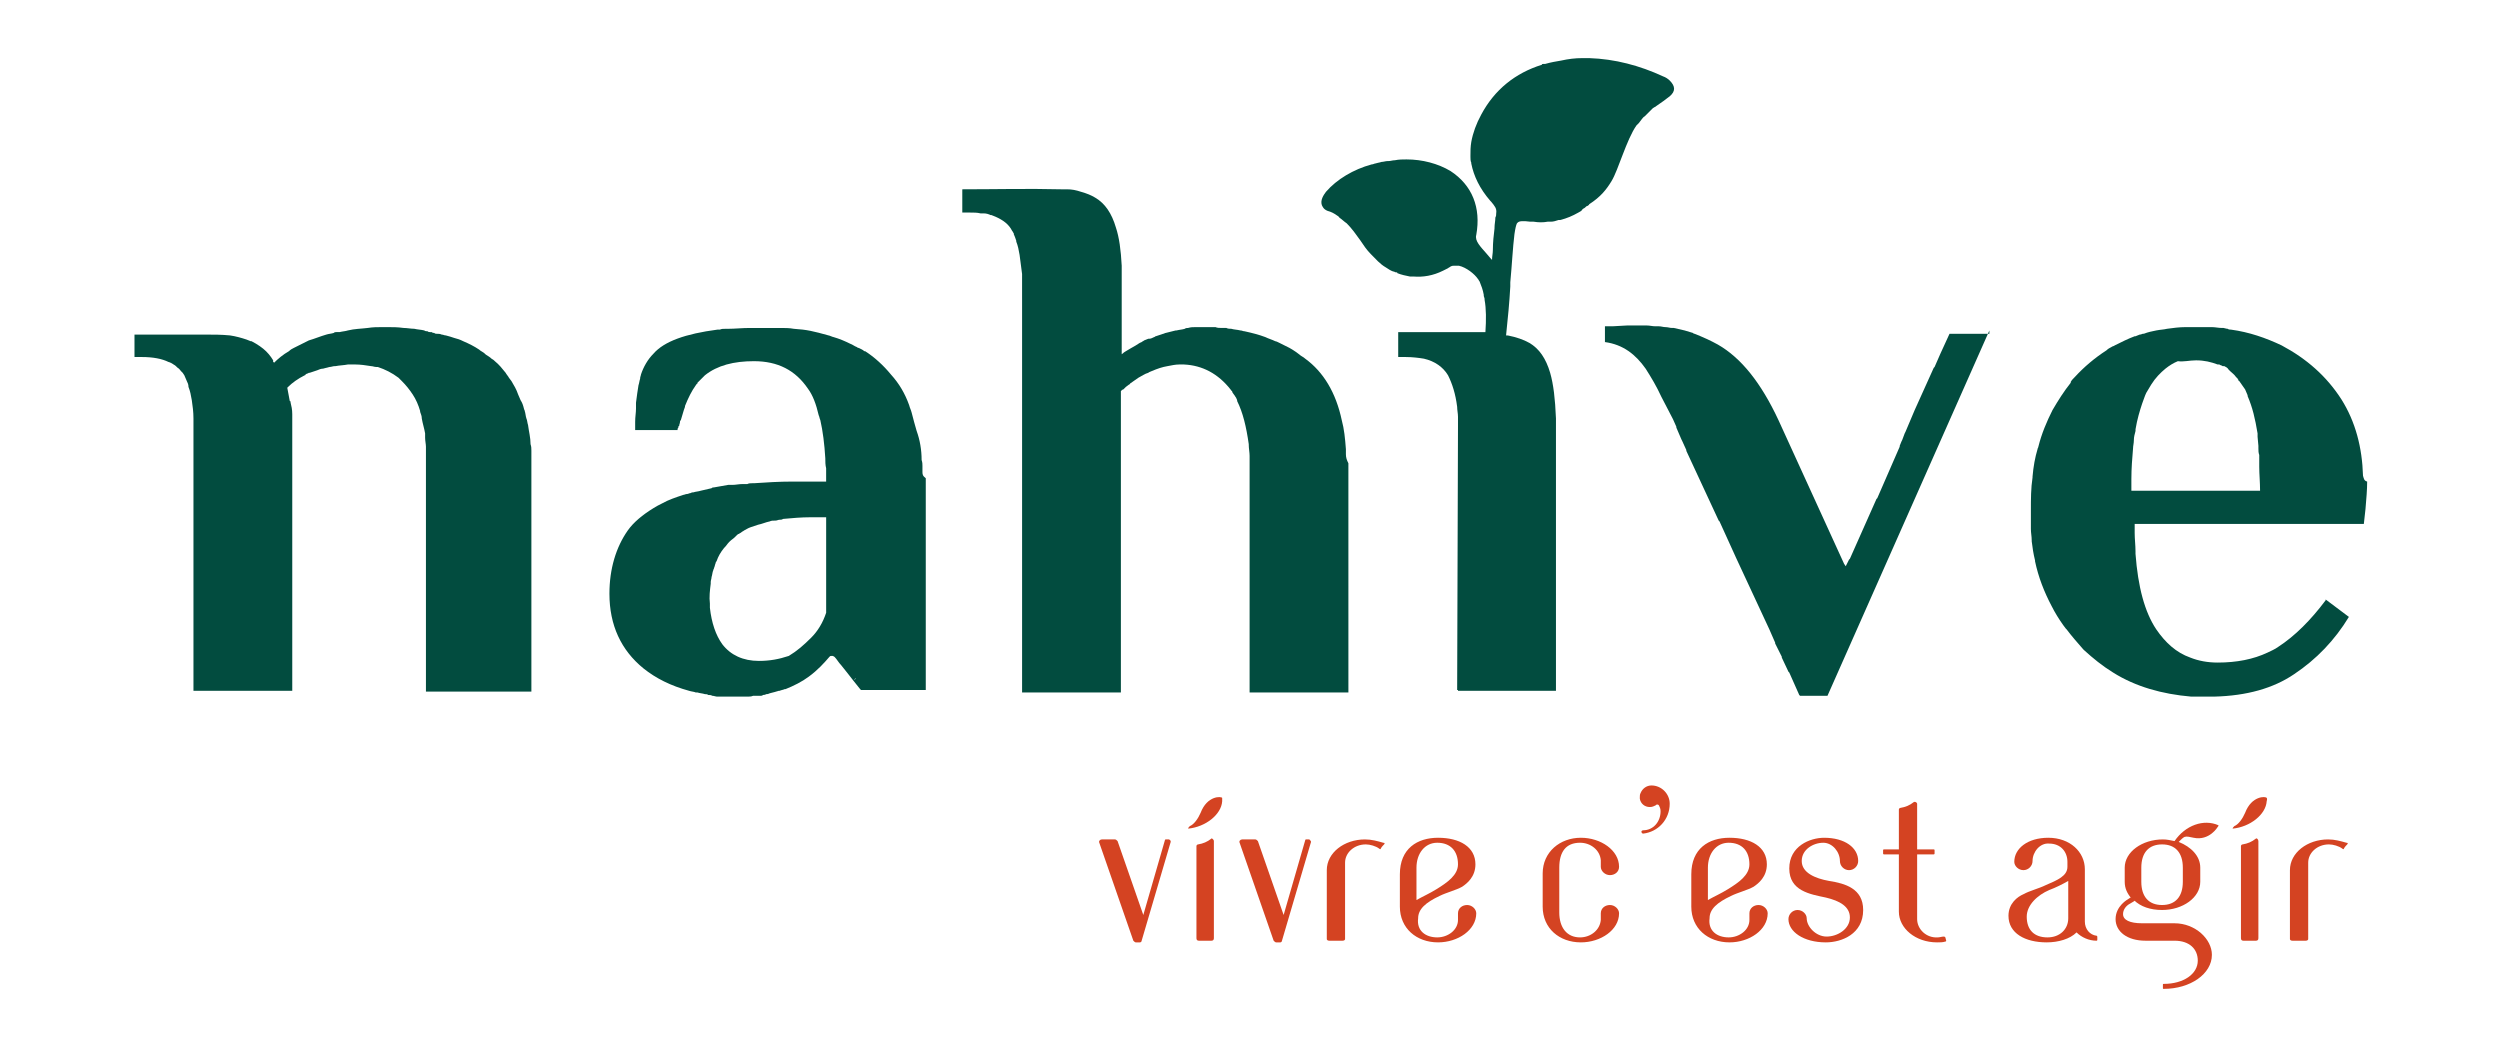
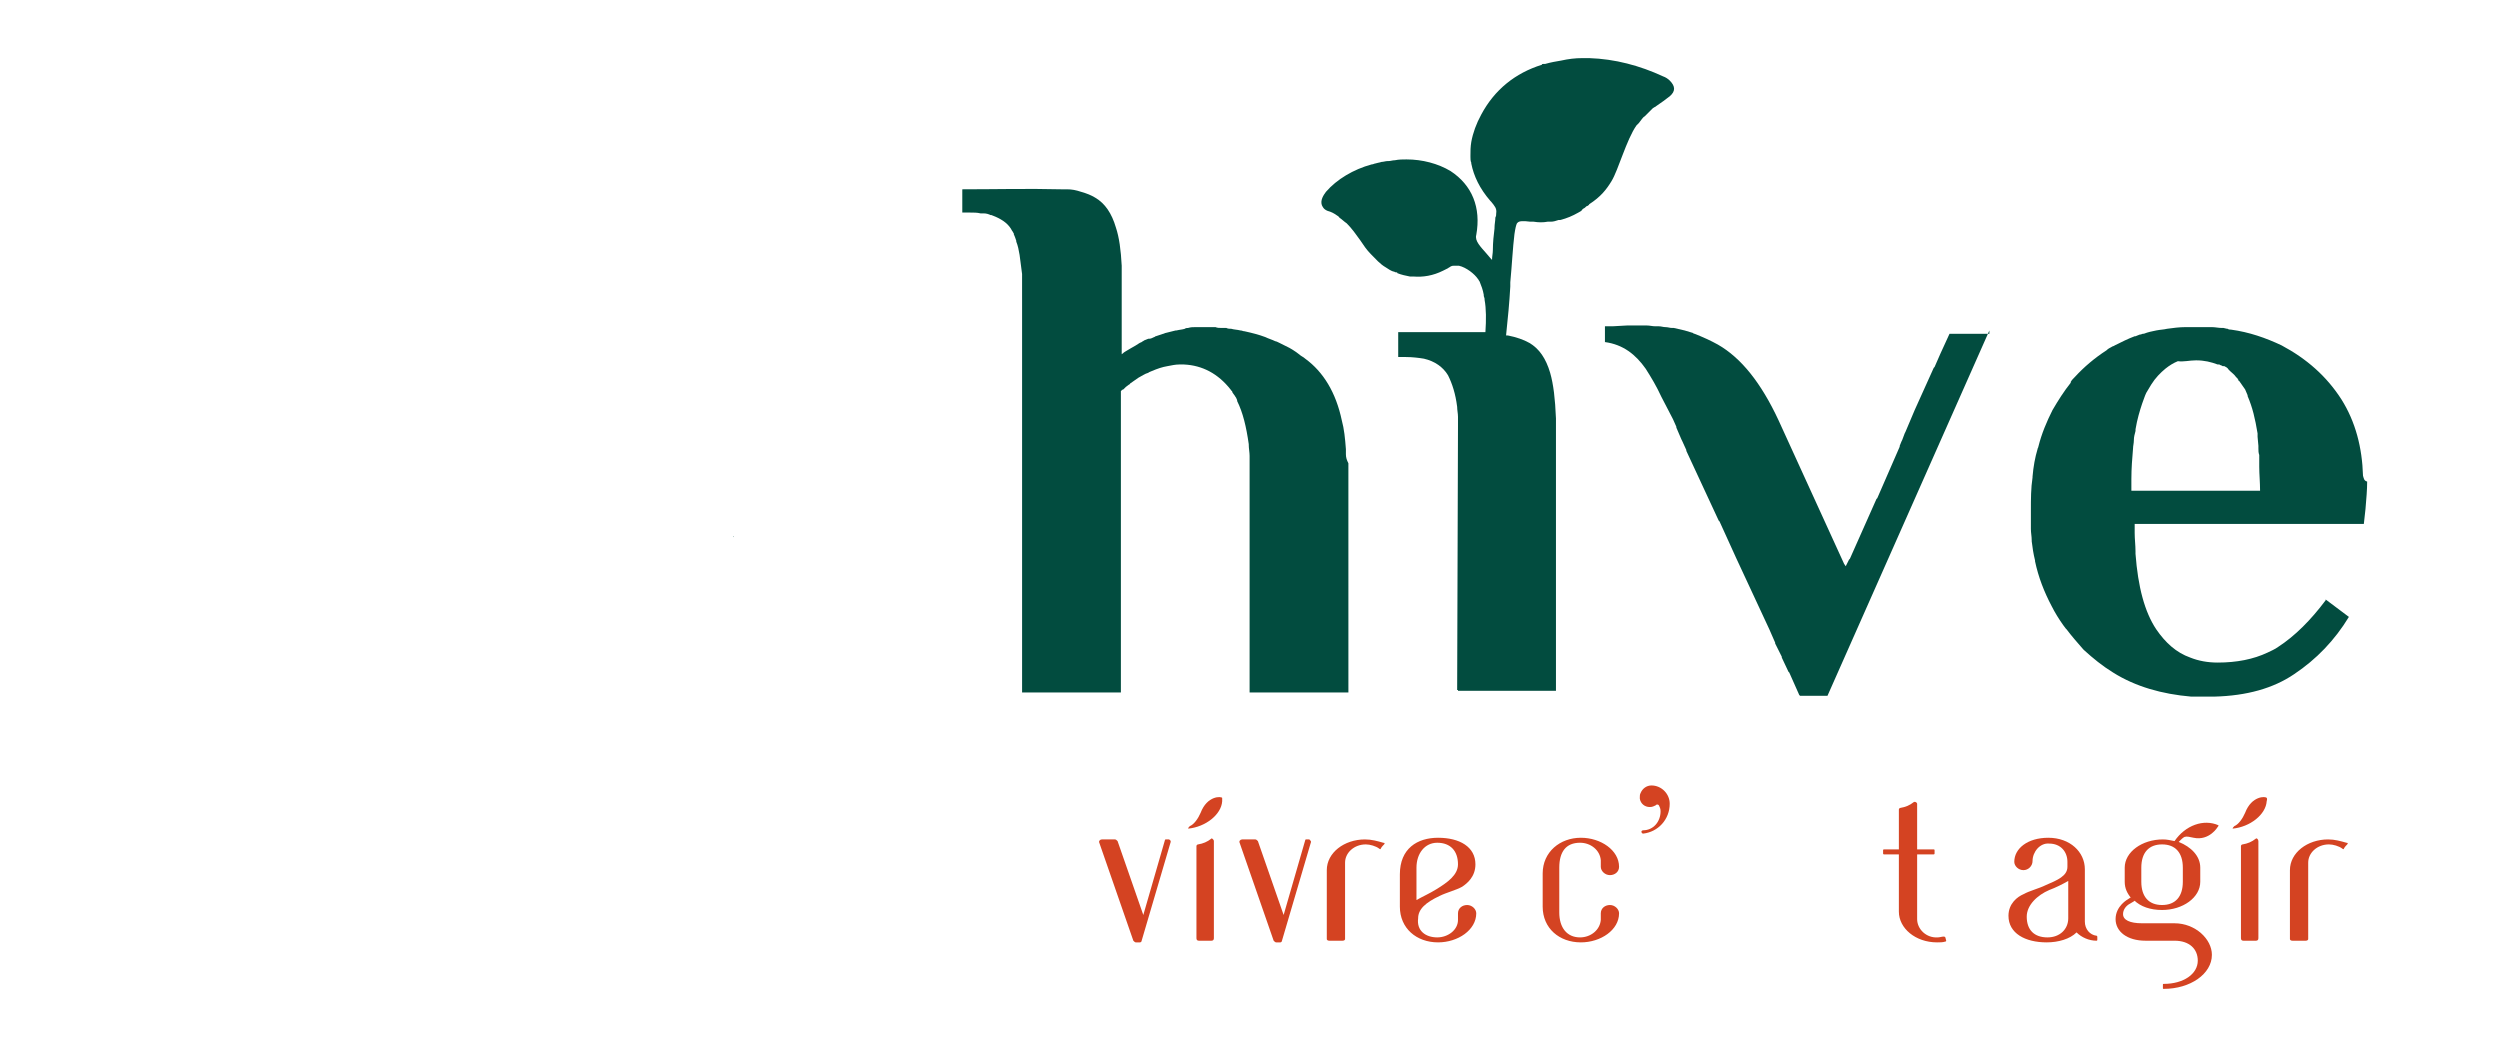
<svg xmlns="http://www.w3.org/2000/svg" version="1.1" id="Calque_1" x="0px" y="0px" viewBox="0 0 301.1 126" style="enable-background:new 0 0 301.1 126;" xml:space="preserve">
  <style type="text/css">
	.st0{fill:#024C3F;}
	.st1{fill:#D44322;}
</style>
  <g>
    <g>
      <path class="st0" d="M194.1,21.8c0.8-1.3,1.8-5,3-6.7c0.1-0.1,0.2-0.2,0.3-0.3c0.1-0.1,0.2-0.3,0.3-0.4c0.1-0.1,0.2-0.3,0.4-0.4    c0.3-0.3,0.7-0.7,1-1c0.1,0,0.1-0.1,0.2-0.1c0,0,0,0,0,0c0.4-0.3,0.9-0.6,1.4-1c0.1-0.1,0.3-0.2,0.4-0.3c0.7-0.6,0.7-1.2,0-1.9    c-0.2-0.2-0.5-0.4-0.8-0.5c-2.8-1.3-5.8-2.1-8.9-2.2c-0.3,0-0.5,0-0.8,0c-0.9,0-1.7,0.1-2.6,0.3c-0.6,0.1-1.2,0.2-1.9,0.4    c-0.1,0-0.1,0-0.2,0c-0.1,0-0.2,0-0.2,0.1c-3.2,1-5.7,3-7.3,6c-0.6,1.1-1,2.2-1.2,3.3c0,0,0,0,0-0.1c0,0,0,0.1,0,0.1    c-0.1,0.6-0.1,1.1-0.1,1.6c0,0,0,0.1,0,0.1c0,0,0,0,0,0.1c0,0.2,0,0.5,0.1,0.7c0,0,0,0.1,0,0.1c0.3,1.5,1,3,2.3,4.5l0.1,0.1    c0.4,0.5,0.7,0.8,0.6,1.4c0,0.2,0,0.3-0.1,0.5c0,0,0,0,0,0c0,0.4-0.1,0.8-0.1,1.2c0,0,0,0.1,0,0.1c-0.1,0.8-0.2,1.7-0.2,2.6    c0,0.4-0.1,0.8-0.1,1.2c0,0-0.1-0.1-0.1-0.1c-0.2-0.2-0.4-0.5-0.6-0.7c-0.7-0.8-1.4-1.5-1.2-2.2c0.6-3.3-0.5-6-3.1-7.7    c-1.5-0.9-3.4-1.4-5.3-1.4c-0.5,0-0.9,0-1.4,0.1c-0.3,0-0.5,0.1-0.8,0.1c0,0-0.1,0-0.1,0c-0.2,0-0.5,0.1-0.7,0.1    c-0.3,0.1-0.5,0.1-0.8,0.2c-0.1,0-0.2,0.1-0.4,0.1c-2.2,0.6-4.2,1.8-5.5,3.3c-0.3,0.4-0.7,1-0.5,1.6c0.1,0.2,0.2,0.5,0.7,0.7    c0.4,0.1,0.8,0.3,1.2,0.6c0,0,0,0,0,0c0.1,0,0.1,0.1,0.1,0.1c0,0,0.1,0,0.1,0.1c0.3,0.2,0.6,0.5,0.9,0.7c0,0,0,0,0,0    c0.6,0.6,1.1,1.3,1.6,2c0.4,0.6,0.8,1.2,1.3,1.7c0.6,0.6,1.1,1.2,1.8,1.6c0,0,0,0,0,0c0.3,0.2,0.6,0.4,0.9,0.5c0,0,0,0,0.1,0    c0.1,0.1,0.2,0.1,0.3,0.1c0,0,0.1,0,0.1,0.1c0.5,0.2,1,0.3,1.5,0.4c0,0,0,0,0.1,0c0,0,0,0,0,0c0,0,0.1,0,0.1,0c0.1,0,0.1,0,0.2,0    c1.2,0.1,2.4-0.1,3.6-0.7c0.2-0.1,0.4-0.2,0.6-0.3c0.1-0.1,0.2-0.1,0.3-0.2c0.2-0.1,0.3-0.1,0.5-0.1c0.1,0,0.2,0,0.3,0    c0.1,0,0.1,0,0.2,0c0.9,0.2,1.9,1,2.3,1.6c0,0,0,0,0,0c0.1,0.1,0.1,0.2,0.2,0.3c0.2,0.5,0.4,1,0.5,1.6c0,0,0,0,0,0.1    c0,0.1,0.1,0.3,0.1,0.4c0,0,0,0,0,0.1c0.2,1.1,0.2,2.4,0.1,3.9h-0.2h-6.2h-0.1c0,0,0,0,0,0H172h-3.6h0h0v0v0v0.1V43h0.9    c0.8,0,1.6,0.1,2.2,0.2c0,0,0,0,0,0c1.3,0.3,2.3,1,2.9,2c0.5,1,0.9,2.2,1.1,3.8c0,0,0,0,0,0c0,0.4,0.1,0.8,0.1,1.2c0,0,0,0,0,0    c0,0,0,0,0,0c0,0.1,0,0.2,0,0.3c0,0,0,0,0,0c0,0,0,0,0,0.1c0,0.2,0,0.4,0,0.7c0,0,0,0,0,0.1l-0.1,31.7h0.1v0v0.1h11.8v-0.1    c0,0,0,0,0,0c0-3,0-6,0-8.9c0,0,0,0,0,0c0-0.2,0-0.4,0-0.7c0-0.4,0-0.9,0-1.3c0-1,0-2,0-3c0,0,0,0,0,0c0-1.3,0-2.6,0-3.9    c0,0,0-0.1,0-0.1c0-0.5,0-1,0-1.5h0c0,0,0,0,0-0.1c0-0.5,0-1,0-1.5c0,0,0,0,0,0c0-0.2,0-0.4,0-0.7c0,0,0,0,0,0c0-0.4,0-0.7,0-1.1    c0,0,0,0,0,0v0c0-0.4,0-0.7,0-1.1c0-0.7,0-1.4,0-2.1c0-0.1,0-0.1,0-0.2c0-1.8,0-3.7,0-5.5c0,0,0,0,0,0v-0.1v-0.1    c0-0.3,0-0.5,0-0.8c0,0,0,0,0,0c-0.1-2.4-0.3-4.1-0.7-5.5c-0.5-1.7-1.3-2.9-2.5-3.6c-0.7-0.4-1.6-0.7-2.6-0.9c-0.1,0-0.1,0-0.2,0    c0,0,0-0.1,0-0.1c0.2-1.9,0.4-3.9,0.5-5.8c0-0.2,0-0.4,0-0.5c0.2-2.1,0.3-4.2,0.5-5.8c0.1-0.7,0.2-1.1,0.3-1.3c0,0,0,0,0,0    c0,0,0,0,0,0c0,0,0,0,0.1-0.1c0.2-0.2,0.7-0.2,1.5-0.1c0.1,0,0.2,0,0.3,0c0,0,0.1,0,0.1,0c0.6,0.1,1.2,0.1,1.7,0c0,0,0,0,0.1,0    c0.1,0,0.2,0,0.3,0c0,0,0,0,0,0c0.3,0,0.6-0.1,0.9-0.2c0,0,0.1,0,0.1,0c0,0,0,0,0.1,0c0,0,0,0,0,0c0.8-0.2,1.5-0.5,2.2-0.9    c0.2-0.1,0.4-0.2,0.5-0.4c0.1-0.1,0.2-0.1,0.3-0.2c0.1-0.1,0.2-0.2,0.3-0.2c0.1-0.1,0.2-0.1,0.2-0.2    C192.8,23.7,193.5,22.8,194.1,21.8C194.1,21.8,194.1,21.8,194.1,21.8z" />
-       <path class="st0" d="M64,66v-7.4c0-0.6,0-1.2,0-1.8c0-0.8,0-1.5,0-2.3c0-0.1,0-0.1,0-0.2c0-0.3,0-0.5-0.1-0.8    c0-0.8-0.2-1.5-0.3-2.3c-0.1-0.3-0.1-0.6-0.2-0.8c-0.1-0.3-0.1-0.6-0.2-0.9c0-0.1-0.1-0.2-0.1-0.3c-0.1-0.4-0.2-0.7-0.4-1    c-0.1-0.2-0.2-0.5-0.3-0.7c-0.2-0.6-0.5-1.1-0.8-1.6c-0.1-0.1-0.2-0.3-0.3-0.4c-0.1-0.2-0.3-0.4-0.4-0.6c-0.4-0.5-0.8-1-1.3-1.4    c0,0,0,0,0,0c0,0,0,0,0,0c-0.1-0.1-0.2-0.2-0.4-0.3c-0.2-0.2-0.4-0.3-0.7-0.5c0,0-0.1-0.1-0.1-0.1c-0.2-0.2-0.5-0.3-0.7-0.5    c-0.6-0.4-1.2-0.7-1.9-1c-0.4-0.2-0.7-0.3-1.1-0.4c-0.3-0.1-0.6-0.2-1-0.3c-0.2,0-0.3-0.1-0.5-0.1c-0.2-0.1-0.4-0.1-0.6-0.1    c-0.1,0-0.2,0-0.3-0.1c-0.1,0-0.2,0-0.3-0.1c-0.1,0-0.2,0-0.2,0c-0.1,0-0.2,0-0.3-0.1c-0.1,0-0.3,0-0.4-0.1    c-0.4-0.1-0.8-0.1-1.2-0.2c-0.4,0-0.9-0.1-1.3-0.1c-0.7-0.1-1.3-0.1-2-0.1c0,0,0,0-0.1,0c-0.1,0-0.3,0-0.4,0c-0.6,0-1.2,0-1.8,0.1    c-0.8,0.1-1.6,0.1-2.4,0.3c-0.3,0.1-0.6,0.1-1,0.2c-0.1,0-0.1,0-0.2,0c-0.1,0-0.2,0-0.2,0c-0.1,0-0.2,0-0.3,0.1    c-0.3,0.1-0.6,0.1-0.9,0.2c-0.7,0.2-1.4,0.5-2.1,0.7c-0.4,0.2-0.8,0.4-1.2,0.6c-0.2,0.1-0.4,0.2-0.6,0.3c-0.2,0.1-0.4,0.2-0.6,0.4    c-0.7,0.4-1.3,0.9-1.8,1.4c0,0,0,0,0,0c0,0,0,0,0,0c0,0,0-0.1-0.1-0.1c0,0,0-0.1,0-0.1c0,0,0,0,0-0.1c0,0,0,0,0,0    c-0.3-0.5-0.7-1-1.2-1.4c-0.1-0.1-0.3-0.2-0.4-0.3c-0.3-0.2-0.6-0.4-1-0.6c0,0,0,0-0.1,0c-0.2-0.1-0.3-0.1-0.5-0.2    c-0.6-0.2-1.3-0.4-2-0.5c-1-0.1-2-0.1-3.1-0.1c-1.4,0-2.8,0-4.2,0h-3.8h-0.3h-0.1v0.2v0.2v1.3v0.9V43h0.1h0.8    c1.3,0,2.4,0.2,3.2,0.6c0.1,0,0.2,0.1,0.3,0.1c0.1,0.1,0.2,0.1,0.3,0.2c0.2,0.1,0.3,0.2,0.5,0.4c0,0,0,0,0,0    c0.2,0.1,0.3,0.3,0.4,0.4c0,0,0,0,0,0c0.1,0.1,0.1,0.1,0.2,0.2l0.2,0.3c0.1,0.2,0.2,0.5,0.3,0.7c0.1,0.2,0.2,0.4,0.2,0.7    c0.2,0.5,0.3,1,0.4,1.6c0.1,0.7,0.2,1.4,0.2,2.2c0,0.2,0,0.5,0,0.7c0,3.9,0,7.8,0,11.7c0,0.1,0,0.3,0,0.3v2c0,0.1,0,0.3,0,0.4    c0,5.7,0,11.5,0,17.2c0,0.1,0,0.3,0,0.4v0v0.1h11.9v-0.1V83c0,0,0,0,0,0V51.6c0-0.2,0-0.4,0-0.6c0,0,0-0.1,0-0.1    c0-0.2,0-0.5,0-0.7c0-0.1,0-0.2,0-0.3c0-0.6-0.1-1-0.2-1.4c0-0.1,0-0.2-0.1-0.2c-0.1-0.5-0.2-1.1-0.3-1.6c0,0,0,0,0.1-0.1    c0.5-0.5,1.2-1,2-1.4c0,0,0.1,0,0.1-0.1c0.1-0.1,0.3-0.1,0.4-0.2c0,0,0.1,0,0.1,0c0.3-0.1,0.6-0.2,0.9-0.3    c0.2-0.1,0.5-0.2,0.7-0.2c0.1,0,0.3-0.1,0.4-0.1c0.1,0,0.3-0.1,0.4-0.1c0.2,0,0.4-0.1,0.6-0.1c0,0,0.1,0,0.1,0    c0.5-0.1,1-0.1,1.5-0.2c0.3,0,0.6,0,0.9,0c0.6,0,1.3,0.1,1.9,0.2c0.2,0,0.4,0.1,0.6,0.1c0,0,0.1,0,0.1,0l0,0c0,0,0,0,0,0    c0,0,0.1,0,0.1,0c0.9,0.3,1.7,0.7,2.5,1.3c0.1,0.1,0.3,0.3,0.4,0.4c0.5,0.5,0.9,1,1.3,1.6c0.4,0.6,0.7,1.3,0.9,2c0,0,0,0.1,0,0.1    c0.1,0.3,0.2,0.5,0.2,0.8c0.1,0.6,0.3,1.2,0.4,1.8c0,0,0,0.1,0,0.1c0,0.1,0,0.2,0,0.4c0,0.4,0.1,0.8,0.1,1.1c0,0.1,0,0.2,0,0.3    c0,0.2,0,0.4,0,0.7c0,0.4,0,0.9,0,1.3v8.7c0,0,0,0,0,0.1c0,6,0,12,0,18c0,0.1,0,0.2,0,0.2v0.2H64V83c0-0.1,0-0.2,0-0.3    c0-4.7,0-9.5,0-14.2C64,67.7,64,66.8,64,66z" />
      <path class="st0" d="M162.1,54.7C162.1,54.7,162.1,54.7,162.1,54.7c0-0.1,0-0.2,0-0.3c0,0,0-0.1,0-0.1c0-0.1,0-0.1,0-0.2    c-0.1-1.3-0.2-2.4-0.5-3.5c0,0,0,0,0,0c-0.7-3.3-2.2-5.8-4.4-7.4c-0.2-0.2-0.5-0.3-0.7-0.5c-0.1-0.1-0.3-0.2-0.4-0.3    c-0.3-0.2-0.6-0.4-0.8-0.5c-0.4-0.2-0.8-0.4-1.2-0.6c-0.2-0.1-0.4-0.2-0.5-0.2c-0.4-0.2-0.8-0.3-1.2-0.5c-0.8-0.3-1.6-0.5-2.5-0.7    c-0.2,0-0.3-0.1-0.5-0.1c-0.4-0.1-0.8-0.1-1.1-0.2c-0.2,0-0.4,0-0.6-0.1c-0.1,0-0.2,0-0.3,0c-0.1,0-0.1,0-0.2,0c0,0,0,0,0,0    c-0.3,0-0.6,0-0.8-0.1c-0.1,0-0.2,0-0.3,0c-0.2,0-0.4,0-0.5,0c-0.2,0-0.4,0-0.6,0c-0.3,0-0.6,0-1,0c-0.3,0-0.6,0-0.9,0.1    c-0.1,0-0.3,0-0.4,0.1c-0.3,0.1-0.6,0.1-1,0.2c0,0-0.1,0-0.1,0c0,0,0,0,0,0c-0.4,0.1-0.8,0.2-1.2,0.3c0,0,0,0,0,0c0,0,0,0,0,0    c-0.1,0-0.2,0.1-0.3,0.1c0,0,0,0,0,0c0,0,0,0,0,0c-0.3,0.1-0.6,0.2-0.9,0.3c0,0,0,0,0,0c0,0,0,0,0,0c-0.1,0-0.1,0.1-0.2,0.1    c0,0,0,0,0,0c-0.2,0.1-0.4,0.2-0.6,0.2c0,0,0,0-0.1,0c0,0,0,0,0,0c0,0,0,0,0,0c-0.2,0.1-0.3,0.1-0.5,0.2c-0.1,0.1-0.2,0.1-0.3,0.2    c0,0,0,0,0,0c-0.3,0.1-0.5,0.3-0.7,0.4c0,0,0,0,0,0c-0.5,0.3-0.9,0.5-1.2,0.7c0,0,0,0,0,0v0c-0.2,0.1-0.3,0.2-0.4,0.3    c0,0-0.1,0-0.1,0.1v-0.1v0v-8c0-0.7,0-1.4,0-2c0,0,0,0,0,0c0-0.1,0-0.1,0-0.2c0-0.1,0-0.2,0-0.3c0,0,0,0,0-0.1    c-0.1-1.9-0.3-3.4-0.7-4.6c-0.5-1.7-1.3-2.9-2.5-3.6c-0.5-0.3-1-0.5-1.7-0.7c-0.6-0.2-1.1-0.3-1.7-0.3c-0.2,0-0.5,0-0.7,0    c-4-0.1-7.9,0-11.9,0h0v1.4v1.4h0.9c0.5,0,0.9,0,1.3,0.1c0,0,0,0,0,0c0.1,0,0.2,0,0.3,0c0,0,0.1,0,0.1,0c0.3,0,0.6,0.1,0.8,0.2    c0,0,0,0,0.1,0c0.2,0.1,0.3,0.1,0.5,0.2c0,0,0,0,0,0c0.9,0.4,1.6,0.9,2,1.7c0.1,0.1,0.1,0.2,0.2,0.3v0c0,0,0,0.1,0,0.1    c0.1,0.2,0.2,0.5,0.3,0.8c0,0,0,0,0,0.1c0.2,0.5,0.3,1,0.4,1.6c0,0,0,0,0,0c0,0,0,0,0,0c0.1,0.7,0.2,1.5,0.3,2.3c0,0,0,0.1,0,0.1    c0,0,0,0,0,0c0,0.5,0,1.1,0,1.6v1v0.1V36v0.1v0.3v0.1v2.3v0.3v17.3c0,0,0,0,0,0c0,0,0,0,0,0c0,0,0,0,0,0c0,3.5,0,7,0,10.5    c0,0,0,0,0,0c0,0,0,0,0,0c0,0.4,0,0.8,0,1.2c0,0,0,0,0,0.1c0,0.4,0,0.8,0,1.2c0,0,0,0,0,0c0,0,0,0,0,0c0,0,0,0,0,0c0,0,0,0,0,0    c0,0,0,0,0,0c0,2.9,0,5.9,0,8.8c0,1,0,2,0,3c0,0.4,0,0.8,0,1.1c0,0,0,0,0,0c0,0,0,0,0,0c0,0.3,0,0.6,0,1c0,0,0,0,0,0v0.1h11.9    v-0.2v0v-0.4V70.6c0-7.8,0-15.7,0-23.5c0.1-0.1,0.2-0.2,0.3-0.2c0.1-0.1,0.2-0.2,0.3-0.3c0.1-0.1,0.3-0.2,0.4-0.3    c0,0,0.1,0,0.1-0.1c0.3-0.2,0.7-0.5,1-0.7c0.4-0.2,0.8-0.5,1.2-0.6c0.1-0.1,0.2-0.1,0.4-0.2c0.7-0.3,1.3-0.5,1.9-0.6    c0.5-0.1,1-0.2,1.4-0.2c0,0,0,0,0,0c0,0,0,0,0,0c0,0,0,0,0.1,0c0.1,0,0.2,0,0.3,0c0.1,0,0.1,0,0.2,0c2.2,0.1,4.1,1.1,5.6,3    c0.1,0.1,0.1,0.2,0.2,0.2c0,0,0,0,0,0.1c0.1,0.2,0.3,0.4,0.4,0.6c0,0,0,0,0,0c0.1,0.1,0.1,0.2,0.2,0.4c0,0,0,0,0,0c0,0,0,0,0,0h0    c0,0,0,0,0,0c0,0,0,0,0,0.1v0c0.7,1.4,1.1,3.1,1.4,5.2c0,0,0,0.1,0,0.1c0,0.4,0.1,0.9,0.1,1.3c0,0.1,0,0.2,0,0.3c0,0,0,0,0,0    c0,0.5,0,0.9,0,1.4v0.1v0v0.6v2v0.3v0.7v0.1v8.5v14.4c0,0,0,0,0,0v0v0.1h11.9v-0.2v-0.4V56.1c0-0.1,0-0.2,0-0.3    C162.2,55.4,162.1,55.1,162.1,54.7z M121.8,26.2c-0.2-0.1-0.4-0.3-0.5-0.4C121.4,25.9,121.6,26.1,121.8,26.2z M119.2,25.3    c0.1,0,0.1,0,0.2,0.1C119.3,25.3,119.2,25.3,119.2,25.3z" />
      <path class="st0" d="M239.6,40.2H237h0h-2.2l0,0l-1.1,2.4l0,0l0,0l0,0l-0.7,1.6l-0.1,0.1l-2.3,5.1l0,0l-1.1,2.6l-0.1,0.2l-0.3,0.8    l-0.1,0.2l-0.2,0.5l0,0.1l-2.7,6.2l-0.1,0.1l-3.2,7.2l-0.1,0.1l-0.4,0.8l-0.2-0.3l-7.9-17.3c-2.1-4.5-4.5-7.5-7.3-9.1    c-0.9-0.5-1.8-0.9-2.8-1.3c-0.1,0-0.1,0-0.2-0.1c-0.3-0.1-0.7-0.2-1-0.3c-0.4-0.1-0.9-0.2-1.3-0.3c-0.1,0-0.2,0-0.2,0    c-0.3,0-0.5-0.1-0.8-0.1c-0.3,0-0.5-0.1-0.8-0.1c-0.1,0-0.2,0-0.4,0c-0.4,0-0.7-0.1-1.1-0.1c-0.4,0-1.2,0-1.6,0    c-0.1,0-0.4,0-0.4,0l-0.3,0l-1.8,0.1l-0.3,0l-0.6,0c0,0.6,0,1.2,0,1.9c0,0,0,0,0,0c2.2,0.3,3.7,1.5,4.9,3.2    c0.7,1.1,1.3,2.1,1.9,3.4c0,0,0,0,0,0c0,0,0,0,0,0c0.4,0.8,0.9,1.7,1.4,2.7l0.4,0.9l0,0.1l0.6,1.4l0.1,0.2l0.5,1.1l0,0.1l3.9,8.4    l0.1,0.1l2,4.4l0,0l4,8.6l0,0l0.7,1.6l0,0.1l0.8,1.6l0,0.1l0.8,1.7l0.1,0.1l1.2,2.7l0,0l0.1,0.1l0,0l0,0h0.1c0.1,0,0.1,0,0.2,0    h0.7c0,0,0.1,0,0.1,0h1.3c0,0,0.1,0,0.1,0h0.5c0,0,0.1,0,0.1,0h0.1h0.1l19.5-44H239.6L239.6,40.2z" />
      <path class="st0" d="M284.6,57.3c-0.1-3.4-0.9-6.5-2.6-9.2c-1.8-2.8-4.2-4.9-7.2-6.5c-1.9-0.9-3.9-1.6-6.1-1.9    c-0.1,0-0.3,0-0.4-0.1c0,0,0,0,0,0c-0.2,0-0.4-0.1-0.5-0.1c-0.1,0-0.1,0-0.2,0c-0.4,0-0.8-0.1-1.2-0.1c-0.1,0-0.3,0-0.4,0    c0,0-0.1,0-0.1,0c-0.1,0-0.2,0-0.4,0c0,0,0,0,0,0c-0.3,0-0.6,0-0.9,0c-0.3,0-0.7,0-1,0c0,0,0,0,0,0c0,0-0.1,0-0.1,0    c-0.1,0-0.2,0-0.3,0c-0.7,0-1.5,0.1-2.2,0.2c0,0,0,0,0,0c0,0,0,0,0,0c-0.4,0.1-0.8,0.1-1.3,0.2c0,0,0,0,0,0    c-0.5,0.1-1,0.2-1.5,0.4c0,0-0.1,0-0.1,0c-0.1,0-0.2,0.1-0.4,0.1c0,0,0,0,0,0c-0.2,0.1-0.3,0.1-0.5,0.2c0,0-0.1,0-0.1,0    c-0.8,0.3-1.6,0.7-2.4,1.1c0,0,0,0,0,0c-0.1,0.1-0.3,0.1-0.4,0.2c-0.2,0.1-0.4,0.2-0.6,0.4c0,0,0,0,0,0c-1.4,0.9-2.7,2-3.8,3.2    c0,0,0,0,0,0c-0.2,0.2-0.4,0.4-0.5,0.6c0,0,0,0,0,0.1c-0.8,1-1.5,2.1-2.2,3.3c-0.7,1.4-1.3,2.8-1.7,4.4c0,0.1-0.1,0.2-0.1,0.3    c-0.3,1-0.5,2.1-0.6,3.3c0,0,0,0.1,0,0.1c-0.2,1.3-0.2,2.6-0.2,4c0,0.6,0,1.1,0,1.6c0,0.2,0,0.4,0,0.6c0,0.5,0.1,0.9,0.1,1.4    c0,0,0,0.1,0,0.1c0.1,0.8,0.2,1.5,0.4,2.3c0,0,0,0.1,0,0.1c0.4,1.9,1.1,3.7,2,5.4c0.4,0.8,0.9,1.6,1.4,2.3c0,0,0,0,0,0    c0.1,0.1,0.2,0.3,0.3,0.4c0,0,0,0,0.1,0.1c0.6,0.8,1.3,1.6,2,2.4c0,0,0,0,0.1,0.1c1.1,1,2.2,1.9,3.5,2.7c2.7,1.7,5.9,2.6,9.4,2.9    c0.1,0,0.1,0,0.2,0c0.1,0,0.2,0,0.3,0c0.4,0,0.7,0,1.1,0c0,0,0.1,0,0.1,0c0.3,0,0.5,0,0.8,0c0.1,0,0.2,0,0.3,0    c3.9-0.1,7.1-1,9.6-2.7c2.7-1.8,4.9-4.1,6.6-6.9l-2.8-2.1c0,0,0,0,0,0.1c-1.8,2.4-3.7,4.3-5.7,5.6c-0.4,0.3-0.9,0.5-1.3,0.7    c0,0,0,0,0,0c-1.7,0.8-3.7,1.2-6,1.2c-1.2,0-2.3-0.2-3.3-0.6c-1.7-0.6-3-1.8-4.1-3.4c-1.4-2.1-2.2-5.1-2.5-9.1c0-0.1,0-0.2,0-0.3    c0-0.7-0.1-1.5-0.1-2.2c0-0.3,0-0.7,0-1c0,0,0,0,0,0c0,0,0,0,0-0.1h0.1h26.9h0.4h0.2l0.2-1.8c0.1-1.2,0.2-2.3,0.2-3.3    C284.7,57.9,284.7,57.6,284.6,57.3z M264.5,43.4c1,0,1.8,0.2,2.6,0.5c0,0,0,0,0.1,0c0,0,0,0,0.1,0c0.1,0.1,0.3,0.1,0.4,0.2    c0,0,0,0,0.1,0c0,0,0,0,0.1,0c0.2,0.1,0.4,0.2,0.5,0.4c0,0,0,0,0,0c0,0,0,0,0.1,0.1c0,0,0.1,0.1,0.1,0.1c0.2,0.2,0.5,0.4,0.7,0.7    c0,0,0,0,0.1,0.1c0,0,0.1,0.1,0.1,0.1c0,0.1,0.1,0.1,0.1,0.2c0,0,0,0,0,0c0,0,0,0.1,0.1,0.1c0.2,0.3,0.5,0.7,0.7,1    c0.1,0.2,0.2,0.5,0.3,0.7c0,0,0,0.1,0,0.1c0.6,1.4,0.9,2.7,1.2,4.5c0,0,0,0.1,0,0.1c0,0.1,0,0.2,0,0.3l0.1,1.1c0,0.1,0,0.2,0,0.3    c0,0,0,0,0,0c0,0.3,0,0.5,0.1,0.8c0,0.1,0,0.1,0,0.2c0,0.1,0,0.1,0,0.2c0,0.2,0,0.4,0,0.7c0,0,0,0.1,0,0.1c0,0.1,0,0.1,0,0.2    c0,0.9,0.1,1.9,0.1,2.9h-13.8h-1.7c0,0,0,0,0,0c0,0,0,0,0-0.1c0,0,0,0,0-0.1c0-0.4,0-0.7,0-1c0-0.1,0-0.1,0-0.2    c0-1.3,0.1-2.5,0.2-3.7c0-0.3,0.1-0.6,0.1-1c0-0.4,0.1-0.7,0.2-1.1c0-0.1,0-0.1,0-0.2c0.2-1.2,0.5-2.2,0.8-3.1    c0.2-0.5,0.3-0.9,0.5-1.3c0.1-0.2,0.2-0.3,0.3-0.5c0.1-0.2,0.2-0.3,0.3-0.5c0.5-0.8,1.1-1.4,1.7-1.9c0.5-0.4,1-0.7,1.5-0.9    C263,43.6,263.7,43.4,264.5,43.4z" />
-       <path class="st0" d="M111.1,56.8C111.1,56.8,111.1,56.8,111.1,56.8c0-0.1,0-0.1,0-0.1c0-0.2,0-0.4,0-0.6c0,0,0,0,0,0    c0-0.2,0-0.4-0.1-0.7c0-1.2-0.2-2.4-0.6-3.5c-0.2-0.7-0.4-1.4-0.6-2.2c-0.1-0.4-0.2-0.5-0.3-0.9c-0.5-1.4-1.2-2.6-2.2-3.7    c-0.9-1.1-2-2.1-3.1-2.8c0,0,0,0-0.1,0c-0.2-0.2-0.5-0.3-0.7-0.4c-0.1,0-0.2-0.1-0.2-0.1c-0.3-0.1-0.5-0.3-0.8-0.4c0,0,0,0,0,0    c-0.6-0.3-1.3-0.6-2-0.8c-0.1,0-0.5-0.2-0.6-0.2c-1.8-0.5-2.6-0.7-4.2-0.8c-0.5-0.1-1.1-0.1-1.6-0.1c-0.1,0-0.2,0-0.3,0    c-0.4,0-0.8,0-1.2,0c-0.6,0-1.1,0-1.7,0c-0.2,0-0.3,0-0.5,0c-0.9,0-1.8,0.1-2.6,0.1c-0.1,0-0.2,0-0.3,0c-0.3,0-0.5,0-0.7,0.1    c-0.1,0-0.2,0-0.3,0c-3.8,0.5-6.4,1.4-7.7,2.9c-0.7,0.7-1.2,1.6-1.5,2.5c0,0,0,0,0,0c0,0.1-0.1,0.3-0.1,0.4c0,0,0,0,0,0    c0,0,0,0,0,0c0,0,0,0,0,0c0,0,0,0.1,0,0.1c0,0,0,0,0,0c-0.1,0.3-0.1,0.5-0.2,0.8c-0.1,0.6-0.2,1.3-0.3,2.1c0,0,0,0,0,0    c0,0.2,0,0.4,0,0.6c0,0,0,0.1,0,0.1c0,0,0,0,0,0c0,0.5-0.1,1-0.1,1.6c0,0,0,0,0,0c0,0.3,0,0.5,0,0.8c0,0.1,0,0.1,0,0.2h0.2h4.6    h0.3c0-0.1,0-0.2,0.1-0.3c0-0.1,0-0.2,0.1-0.2c0-0.2,0.1-0.3,0.1-0.5c0-0.1,0-0.1,0.1-0.2c0,0,0,0,0,0c0.2-0.6,0.3-1.1,0.5-1.6    c0,0,0-0.1,0-0.1c0.4-1,0.8-1.8,1.3-2.5c0.1-0.1,0.1-0.2,0.2-0.2c0,0,0,0,0-0.1c0.3-0.3,0.6-0.6,0.9-0.9c1.5-1.2,3.5-1.7,5.9-1.7    c2.9,0,5,1.1,6.5,3.3c0.6,0.8,1,1.9,1.3,3.2c0,0,0,0,0,0c0.1,0.2,0.1,0.4,0.2,0.6c0,0,0,0,0,0c0.3,1.3,0.5,2.9,0.6,4.6    c0,0,0,0,0,0c0,0.4,0,0.8,0.1,1.2c0,0,0,0,0,0c0,0.5,0,1,0,1.6h-1.4c-0.4,0-0.7,0-1.1,0c-0.5,0-1,0-1.5,0c-1.7,0-3.2,0.1-4.7,0.2    c0,0,0,0,0,0c0,0,0,0,0,0c-0.1,0-0.2,0-0.2,0c0,0,0,0,0,0c-0.2,0-0.4,0-0.6,0.1c-0.1,0-0.2,0-0.3,0c-0.1,0-0.2,0-0.3,0    c0,0,0,0,0,0c-0.4,0-0.8,0.1-1.2,0.1c-0.1,0-0.2,0-0.3,0c0,0,0,0,0,0c-0.1,0-0.1,0-0.2,0c0,0,0,0,0,0c-0.6,0.1-1.1,0.2-1.7,0.3    c0,0,0,0,0,0c-0.1,0-0.2,0-0.3,0.1c0,0,0,0,0,0c-0.4,0.1-0.9,0.2-1.3,0.3c0,0,0,0,0,0c0,0,0,0,0,0c0,0,0,0,0,0    c-0.3,0.1-0.6,0.1-0.9,0.2c0,0,0,0,0,0c0,0-0.1,0-0.1,0c0,0,0,0,0,0c-0.1,0-0.2,0.1-0.3,0.1c-0.1,0-0.2,0.1-0.4,0.1c0,0,0,0,0,0    c-0.1,0-0.3,0.1-0.4,0.1c0,0,0,0,0,0c-0.9,0.3-1.8,0.6-2.5,1c0,0,0,0,0,0c-0.4,0.2-0.8,0.4-1.1,0.6c0,0,0,0,0,0    c-1.3,0.8-2.4,1.7-3.1,2.7c-1.4,2-2.2,4.6-2.2,7.6c0,3.8,1.4,6.8,4.1,9c1.5,1.2,3.3,2.1,5.5,2.7c0.3,0.1,0.6,0.1,0.8,0.2    c0.1,0,0.1,0,0.2,0c0.3,0.1,0.6,0.1,0.9,0.2c0.1,0,0.3,0,0.4,0.1c0.2,0,0.3,0,0.5,0.1c0,0,0,0,0,0c0.2,0,0.4,0.1,0.6,0.1    c0.1,0,0.3,0,0.4,0c0,0,0,0,0,0c0,0,0,0,0,0c0.3,0,0.6,0,0.9,0c0,0,0,0,0,0c0,0,0,0,0,0c0.3,0,0.6,0,0.9,0c0.1,0,0.2,0,0.3,0    c0.1,0,0.2,0,0.4,0c0.2,0,0.4,0,0.5,0c0,0,0,0,0.1,0c0,0,0,0,0.1,0c0.2,0,0.5,0,0.7-0.1c0.1,0,0.2,0,0.3,0c0,0,0,0,0,0    c0.1,0,0.2,0,0.3,0c0.1,0,0.2,0,0.3,0c0.1,0,0.2,0,0.3-0.1c0.1,0,0.2,0,0.4-0.1c0.1,0,0.2,0,0.4-0.1c0.4-0.1,0.8-0.2,1.1-0.3    c0,0,0,0,0,0c0,0,0,0,0.1,0c0,0,0,0,0,0c0.2-0.1,0.4-0.1,0.6-0.2c0,0,0.1,0,0.1,0c0,0,0,0,0,0c1-0.4,2-0.9,2.8-1.5    c1.1-0.8,1.9-1.7,2.5-2.4c0.1-0.1,0.1-0.1,0.2-0.1c0.1,0,0.1,0,0.2,0c0.1,0,0.1,0.1,0.2,0.1c0.3,0.3,0.5,0.7,0.8,1    c0.5,0.6,1.1,1.4,1.5,1.9c0,0,0,0,0,0l0.4,0.5l0,0l0.4,0.5l0.1,0.1h7.8v-0.1V58.6c0-0.3,0-0.7,0-1    C111.1,57.3,111.1,57.1,111.1,56.8z M91.4,79.6c-1.9,0-3.4-0.7-4.4-2c-0.8-1.1-1.3-2.6-1.5-4.4c0,0,0,0,0,0c0-0.2,0-0.3,0-0.5    c-0.1-0.8,0-1.6,0.1-2.4c0-0.1,0-0.1,0-0.2c0-0.2,0.1-0.4,0.1-0.6c0.1-0.3,0.1-0.6,0.2-0.8c0,0,0,0,0,0c0-0.1,0.1-0.2,0.1-0.3    c0.1-0.2,0.1-0.4,0.2-0.6c0-0.1,0-0.1,0.1-0.2c0.2-0.6,0.5-1.1,0.9-1.6c0,0,0.1-0.1,0.1-0.1c0.2-0.2,0.3-0.4,0.5-0.6    c0,0,0.1-0.1,0.1-0.1c0.2-0.2,0.4-0.3,0.6-0.5c0,0,0.1-0.1,0.1-0.1c0,0,0.1-0.1,0.1-0.1c0,0-0.1,0.1-0.1,0.1c0,0,0.1-0.1,0.1-0.1    c0,0,0,0,0,0c0.1-0.1,0.2-0.2,0.3-0.2c0.1-0.1,0.2-0.1,0.3-0.2c0.1-0.1,0.2-0.1,0.3-0.2c0.2-0.1,0.5-0.3,0.8-0.4    c0.3-0.1,0.6-0.2,0.9-0.3c0.5-0.1,0.9-0.3,1.4-0.4c0.2-0.1,0.4-0.1,0.7-0.1c0.2,0,0.3-0.1,0.5-0.1c0,0,0,0,0,0    c0.1,0,0.3,0,0.4-0.1c1.1-0.1,2.2-0.2,3.3-0.2c0.2,0,0.4,0,0.5,0h1h0.4v3.7v7.7v0.1c-0.4,1.2-1,2.2-1.8,3    c-0.9,0.9-1.7,1.6-2.7,2.2C93.8,79.4,92.7,79.6,91.4,79.6z M103.1,81.7c-0.1,0.1-0.1,0.1-0.2,0.2c-0.1,0.1-0.2,0.1-0.3,0.2    c0.1-0.1,0.2-0.1,0.3-0.2C102.9,81.8,103,81.7,103.1,81.7L103.1,81.7z" />
-       <path class="st0" d="M191.2,6.9c0.1,0,0.1,0,0.2,0c0,0,0,0,0,0C191.3,6.9,191.3,6.9,191.2,6.9z" />
      <path class="st0" d="M88.4,64.6c0,0-0.1,0.1-0.1,0.1c0,0,0,0,0,0C88.3,64.6,88.3,64.6,88.4,64.6z" />
    </g>
    <g>
      <path class="st1" d="M141,101.4l-3.5,11.9c0,0.1-0.1,0.2-0.2,0.2l-0.5,0c-0.1,0-0.2-0.1-0.3-0.2l-4.1-11.8    c-0.1-0.2,0.1-0.4,0.3-0.4h1.6c0.1,0,0.2,0.1,0.3,0.2l3.1,8.9l0,0l2.6-9c0-0.1,0.1-0.1,0.1-0.1h0.4C141,101.2,141,101.3,141,101.4    z" />
      <path class="st1" d="M147.2,96.5c-0.1,1.6-2,3.1-4.1,3.3l0,0c0-0.1,0.1-0.2,0.2-0.3c0.5-0.2,1-0.9,1.3-1.6c0.8-2.1,2.5-2,2.6-1.8    C147.2,96.2,147.2,96.5,147.2,96.5z M146.2,101.3V113c0,0.2-0.1,0.3-0.3,0.3h-1.5c-0.2,0-0.3-0.1-0.3-0.3l0-11.1    c0-0.1,0.1-0.2,0.2-0.2c0.6-0.1,1.1-0.3,1.6-0.7C145.9,100.9,146.2,101.1,146.2,101.3z" />
      <path class="st1" d="M157.9,101.4l-3.5,11.9c0,0.1-0.1,0.2-0.2,0.2l-0.5,0c-0.1,0-0.2-0.1-0.3-0.2l-4.1-11.8    c-0.1-0.2,0.1-0.4,0.3-0.4h1.6c0.1,0,0.2,0.1,0.3,0.2l3.1,8.9l0,0l2.6-9c0-0.1,0.1-0.1,0.1-0.1h0.4    C157.8,101.2,157.9,101.3,157.9,101.4z" />
      <path class="st1" d="M166.7,101.7c-0.1,0.1-0.3,0.3-0.4,0.5c0,0.1-0.1,0.1-0.2,0c-0.4-0.3-1.1-0.5-1.6-0.5c-1.4,0-2.5,1-2.5,2.2    v9.2c0,0.1-0.1,0.2-0.3,0.2h-1.6c-0.2,0-0.3-0.1-0.3-0.2v-8.3c0-2.1,2.1-3.7,4.6-3.7c0.8,0,1.5,0.2,2.2,0.4    C166.8,101.5,166.8,101.6,166.7,101.7z" />
      <path class="st1" d="M173.1,112.9c1.3,0,2.5-0.9,2.5-2.1c0-0.1,0-0.8,0-0.8v0c0-0.6,0.5-1,1.1-1s1.1,0.5,1.1,1h0c0,0,0,0,0,0    c0,2-2.2,3.5-4.6,3.5c-2.6,0-4.6-1.7-4.6-4.3v-3.9c0-3.1,2.1-4.4,4.6-4.4c2.6,0,4.5,1.1,4.5,3.2h0c0,1.5-1,2.3-1.6,2.7    c-0.7,0.4-1.9,0.7-2.7,1.1c-1.7,0.8-2.6,1.6-2.6,2.7C170.6,112.1,171.7,112.9,173.1,112.9z M173.1,101.5c-1.5,0-2.5,1.3-2.5,3v3.9    c0.7-0.4,1.6-0.8,2.4-1.3c1.3-0.8,2.6-1.7,2.6-3C175.6,102.5,174.7,101.5,173.1,101.5z" />
      <path class="st1" d="M195,110L195,110C195,110,195,110,195,110c0,2-2.2,3.5-4.6,3.5c-2.6,0-4.6-1.7-4.6-4.3v-4    c0-2.6,2.1-4.3,4.6-4.3c2.4,0,4.6,1.5,4.6,3.5v0c0,0,0,0,0,0h0c0,0.6-0.5,1-1.1,1c-0.6,0-1.1-0.5-1.1-1h0l0,0h0h0c0,0,0-0.7,0-0.8    c-0.1-1.2-1.2-2.1-2.5-2.1c-1.7,0-2.5,1.1-2.5,3v5.4c0,1.8,0.9,3,2.5,3c1.3,0,2.4-0.9,2.5-2.1c0-0.1,0-0.8,0-0.8h0h0l0,0h0    c0-0.6,0.5-1,1.1-1C194.5,109,195,109.5,195,110z" />
      <path class="st1" d="M197.5,96C197.5,96,197.5,96,197.5,96c0-0.2,0-0.3,0.1-0.5c0.2-0.5,0.7-0.9,1.3-0.9c1.2,0,2.2,1,2.2,2.2    c0,1.9-1.4,3.4-3.2,3.6v0c-0.1,0-0.2-0.1-0.2-0.2c0,0,0-0.1,0-0.1c0,0,0.1-0.1,0.2-0.1c0,0,0,0,0,0c1.2,0,2.1-1,2.1-2.3    c0-0.3-0.1-0.5-0.2-0.7c0,0,0,0,0,0c0,0,0,0,0,0c0,0,0,0,0,0c-0.1-0.1-0.1-0.1-0.2-0.1c-0.1,0-0.1,0-0.2,0.1v0    c-0.2,0.1-0.4,0.2-0.7,0.2c-0.6,0-1.1-0.4-1.2-1c0,0,0,0,0-0.1c0,0,0,0,0,0C197.5,96.1,197.5,96.1,197.5,96    C197.5,96,197.5,96,197.5,96z" />
-       <path class="st1" d="M208.2,112.9c1.3,0,2.5-0.9,2.5-2.1c0-0.1,0-0.8,0-0.8v0c0-0.6,0.5-1,1.1-1s1.1,0.5,1.1,1h0c0,0,0,0,0,0    c0,2-2.2,3.5-4.6,3.5c-2.6,0-4.6-1.7-4.6-4.3v-3.9c0-3.1,2.1-4.4,4.6-4.4c2.6,0,4.5,1.1,4.5,3.2h0c0,1.5-1,2.3-1.6,2.7    c-0.7,0.4-1.9,0.7-2.7,1.1c-1.7,0.8-2.6,1.6-2.6,2.7C205.7,112.1,206.8,112.9,208.2,112.9z M208.2,101.5c-1.5,0-2.5,1.3-2.5,3v3.9    c0.7-0.4,1.6-0.8,2.4-1.3c1.3-0.8,2.6-1.7,2.6-3C210.7,102.5,209.8,101.5,208.2,101.5z" />
-       <path class="st1" d="M224.4,109.6c0,2.9-2.6,3.9-4.5,3.9c-2.7,0-4.5-1.3-4.5-2.8c0-0.6,0.5-1.1,1.1-1.1c0.6,0,1.1,0.5,1.1,1    c0,1,1.1,2.2,2.4,2.2c1.3,0,2.8-0.9,2.8-2.3c0-1.3-1.2-2-2.9-2.4c-1.9-0.4-4.4-0.8-4.4-3.5c0-2.7,2.5-3.7,4.2-3.7    c2.5,0,4.1,1.2,4.1,2.8c0,0.6-0.5,1.1-1.1,1.1s-1.1-0.5-1.1-1.1c0-1.1-0.9-2.2-2-2.2c-1.2,0-2.6,0.8-2.6,2.2s1.6,2.1,3.3,2.4    C222.2,106.4,224.4,107,224.4,109.6z" />
      <path class="st1" d="M234.3,113.4c-0.3,0.1-0.6,0.1-1,0.1c-2.6,0-4.6-1.7-4.6-3.7l0-6.9h-1.8c-0.1,0-0.1-0.1-0.1-0.1v-0.4    c0-0.1,0.1-0.1,0.1-0.1h1.8l0-4.8c0-0.1,0.1-0.2,0.2-0.2c0.6-0.1,1.1-0.3,1.6-0.7c0.2-0.1,0.4,0.1,0.4,0.2l0,5.5h2    c0.1,0,0.1,0.1,0.1,0.1v0.4c0,0.1-0.1,0.1-0.1,0.1h-2l0,7.8c0,1.2,1.1,2.3,2.5,2.2c0.2,0,0.5-0.1,0.7-0.1c0.1,0,0.1,0,0.2,0.1    l0.1,0.4C234.4,113.3,234.4,113.4,234.3,113.4z" />
      <path class="st1" d="M244.8,103.7c0,0.6-0.5,1.1-1.1,1.1s-1.1-0.5-1.1-1c0-1.6,1.6-2.9,4.1-2.9c2.6,0,4.4,1.7,4.4,3.8l0,6.3    c0,0.9,0.6,1.6,1.4,1.7c0.1,0,0.1,0.1,0.1,0.2v0.3c0,0.1-0.1,0.1-0.1,0.1c-0.9,0-1.8-0.4-2.4-1c-0.8,0.8-2.2,1.2-3.6,1.2    c-2.6,0-4.6-1.1-4.6-3.2h0c0-1.5,1.1-2.3,1.8-2.6c0.7-0.4,1.9-0.7,2.7-1.1c1.4-0.6,2.6-1.1,2.6-2.2v-0.6c0-1.2-0.8-2.2-2.2-2.2    C245.7,101.5,244.8,102.6,244.8,103.7z M249.1,106.1c-0.7,0.4-1.5,0.8-2.3,1.1c-1.4,0.6-2.7,1.8-2.7,3.2c0,1.6,0.9,2.5,2.5,2.5    c1.5,0,2.5-1,2.5-2.3V106.1z" />
      <path class="st1" d="M267.1,99.6c0,0-1,1.7-2.9,1.3c-0.5-0.1-0.8-0.2-1.1-0.1c-0.2,0.1-0.4,0.3-0.7,0.6c1.5,0.6,2.6,1.7,2.6,3.1h0    v1.7c0,1.9-2.1,3.4-4.6,3.4c-1.4,0-2.6-0.4-3.4-1.2l0.1,0.1l-0.5,0.3c-0.6,0.3-0.9,0.8-0.9,1.3c0,0.7,0.8,1.1,2.3,1.1h3.9    c2.5,0,4.5,1.9,4.5,3.8c0,2.3-2.6,4.1-5.8,4.1c-0.1,0-0.1,0-0.1-0.1l0-0.4c0-0.1,0-0.1,0.1-0.1c2.4,0,4.1-1.2,4.1-2.8    c0-1.4-1-2.4-2.8-2.4l-3.5,0c-2.2,0-3.6-1.1-3.6-2.6c0-1.6,1.5-2.4,1.5-2.4l0.3-0.2l0.1,0.1c-0.5-0.6-0.8-1.2-0.8-2v-1.7    c0-1.9,2.1-3.4,4.6-3.4c0.5,0,0.9,0.1,1.4,0.2l0,0c1.3-1.9,3.5-2.7,5.3-1.9C267.2,99.4,267.2,99.5,267.1,99.6z M262.9,104.5    c0-1.8-0.9-2.8-2.5-2.8c-1.6,0-2.5,1-2.5,2.8h0v1.7h0c0,1.8,0.9,2.8,2.5,2.8s2.5-1,2.5-2.8h0L262.9,104.5L262.9,104.5z" />
      <path class="st1" d="M273,96.5c-0.1,1.6-2,3.1-4.1,3.3l0,0c0-0.1,0.1-0.2,0.2-0.3c0.5-0.2,1-0.9,1.3-1.6c0.8-2.1,2.5-2,2.6-1.8    C273.1,96.2,273,96.5,273,96.5z M272,101.3V113c0,0.2-0.1,0.3-0.3,0.3h-1.5c-0.2,0-0.3-0.1-0.3-0.3l0-11.1c0-0.1,0.1-0.2,0.2-0.2    c0.6-0.1,1.1-0.3,1.6-0.7C271.8,100.9,272,101.1,272,101.3z" />
      <path class="st1" d="M282.7,101.7c-0.1,0.1-0.3,0.3-0.4,0.5c0,0.1-0.1,0.1-0.2,0c-0.4-0.3-1.1-0.5-1.6-0.5c-1.4,0-2.5,1-2.5,2.2    v9.2c0,0.1-0.1,0.2-0.3,0.2h-1.6c-0.2,0-0.3-0.1-0.3-0.2v-8.3c0-2.1,2.1-3.7,4.6-3.7c0.8,0,1.5,0.2,2.2,0.4    C282.8,101.5,282.8,101.6,282.7,101.7z" />
    </g>
  </g>
</svg>